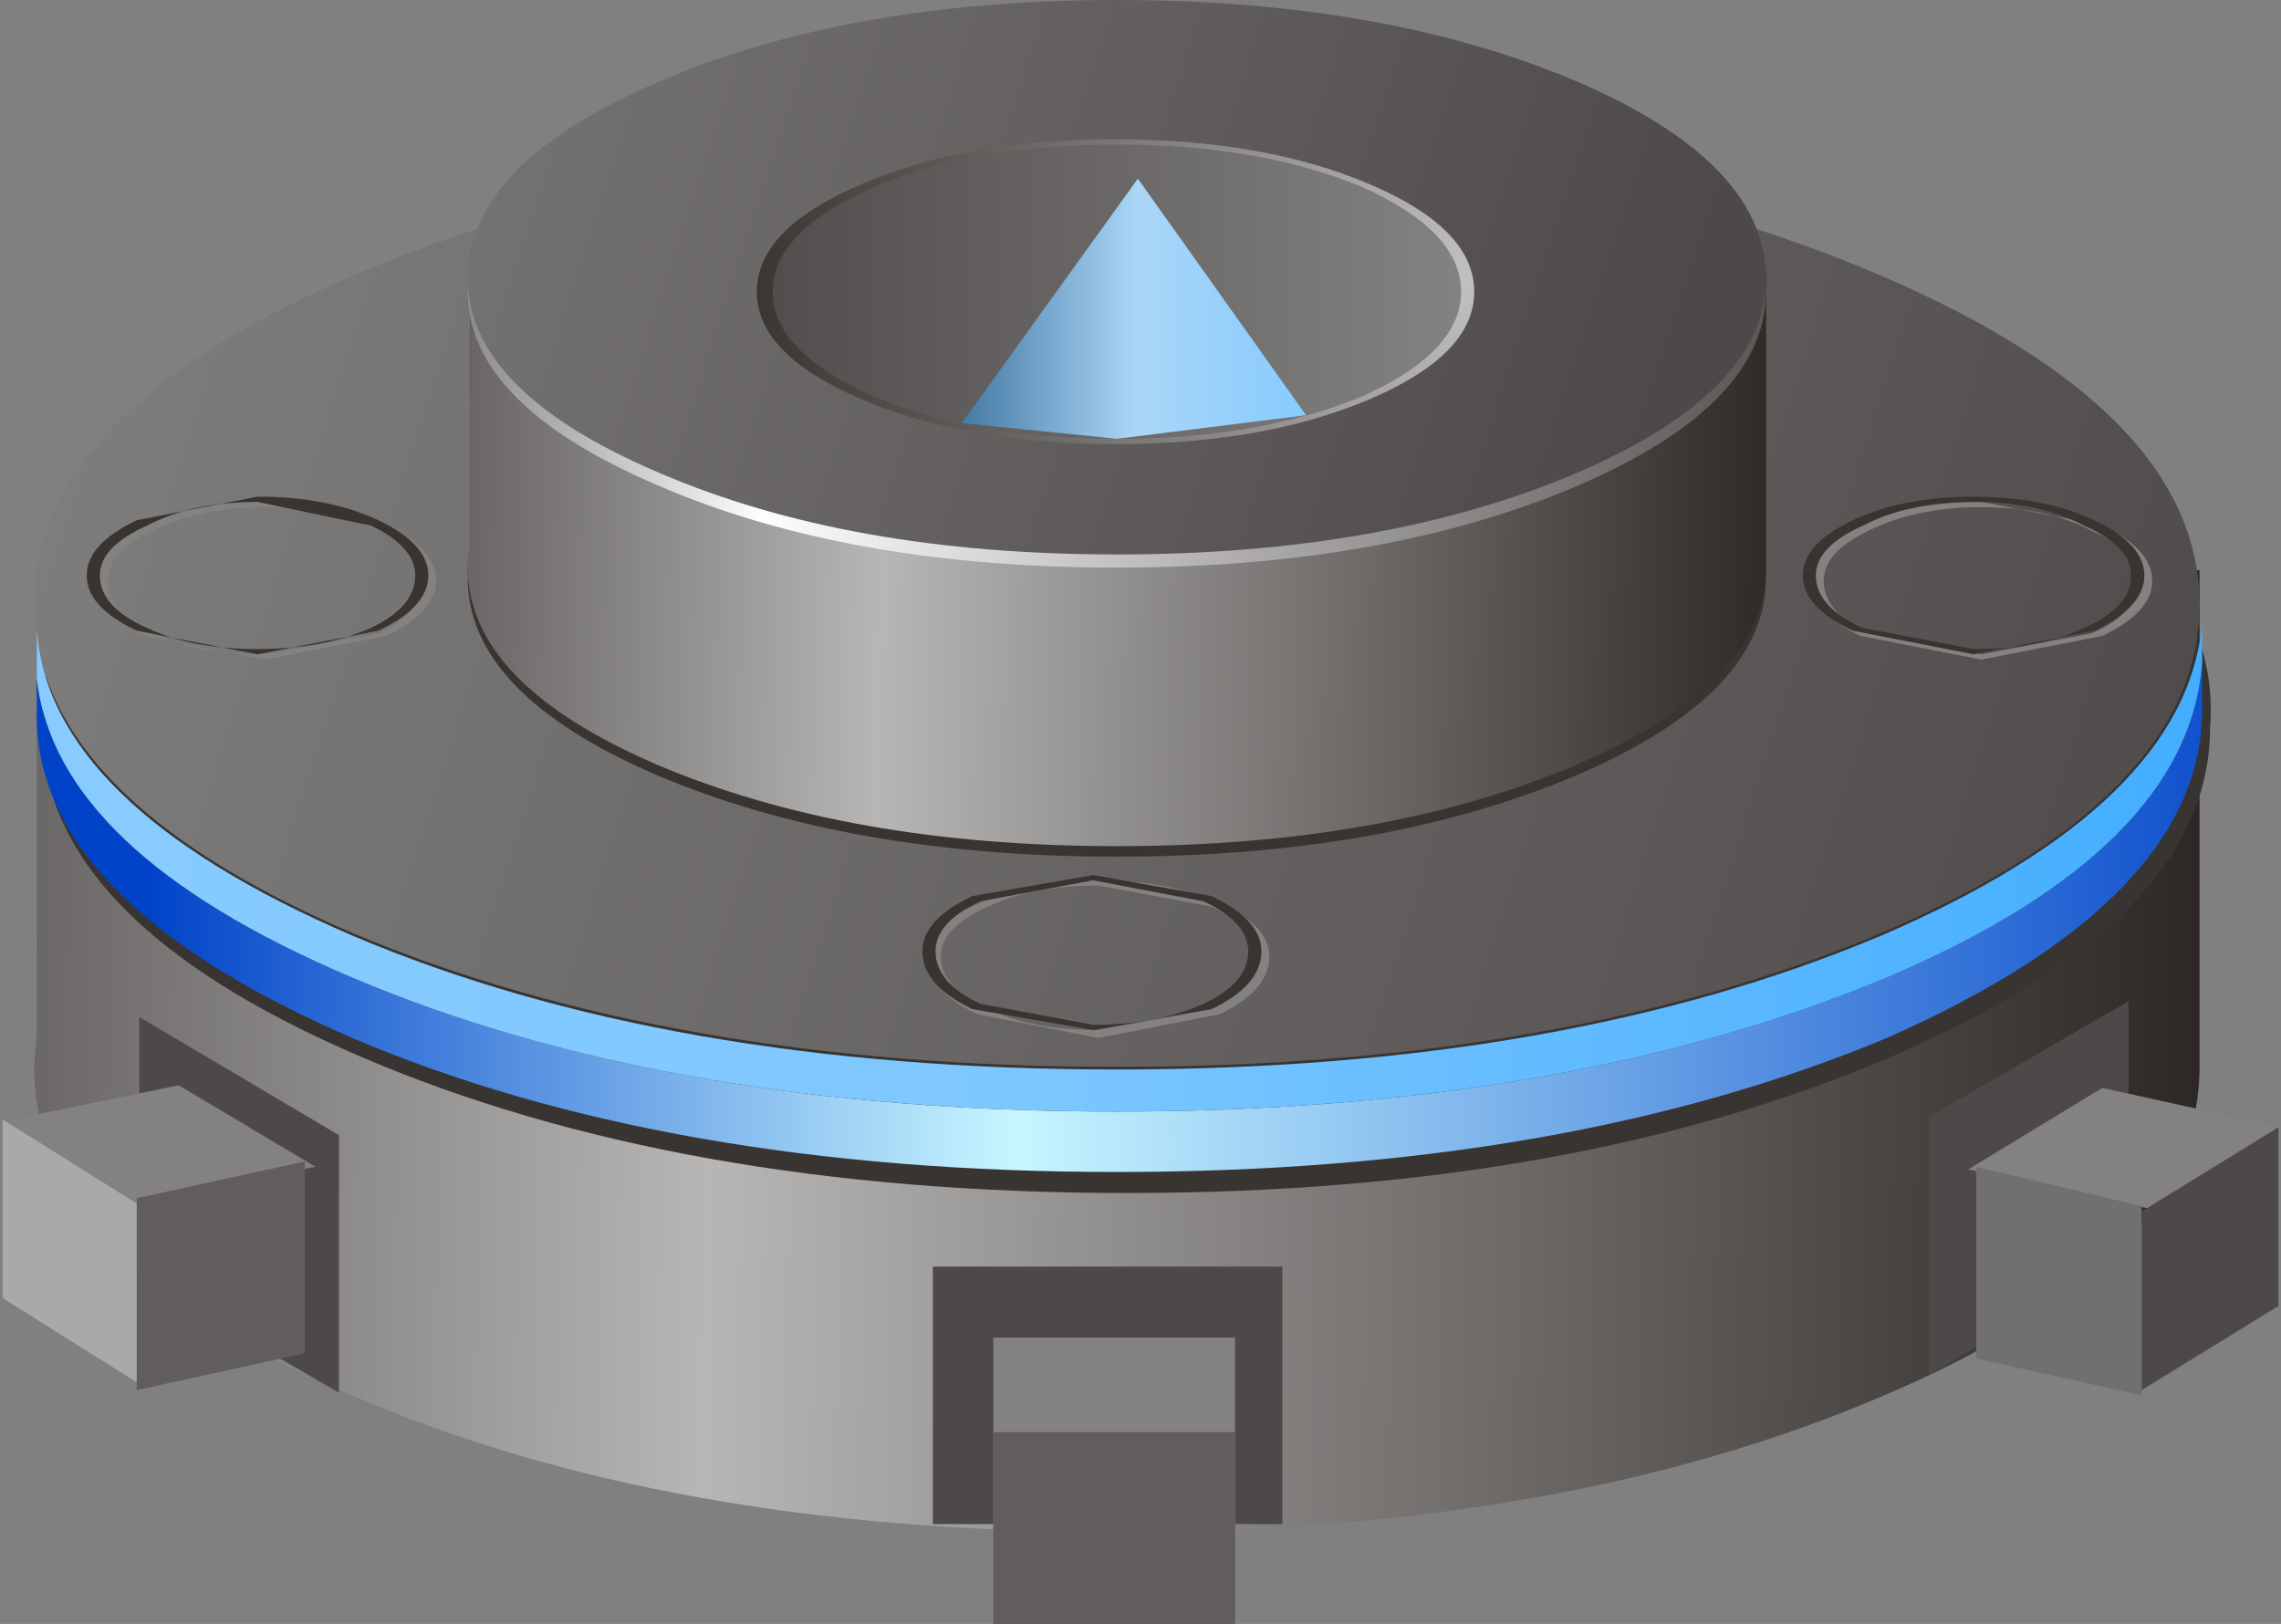
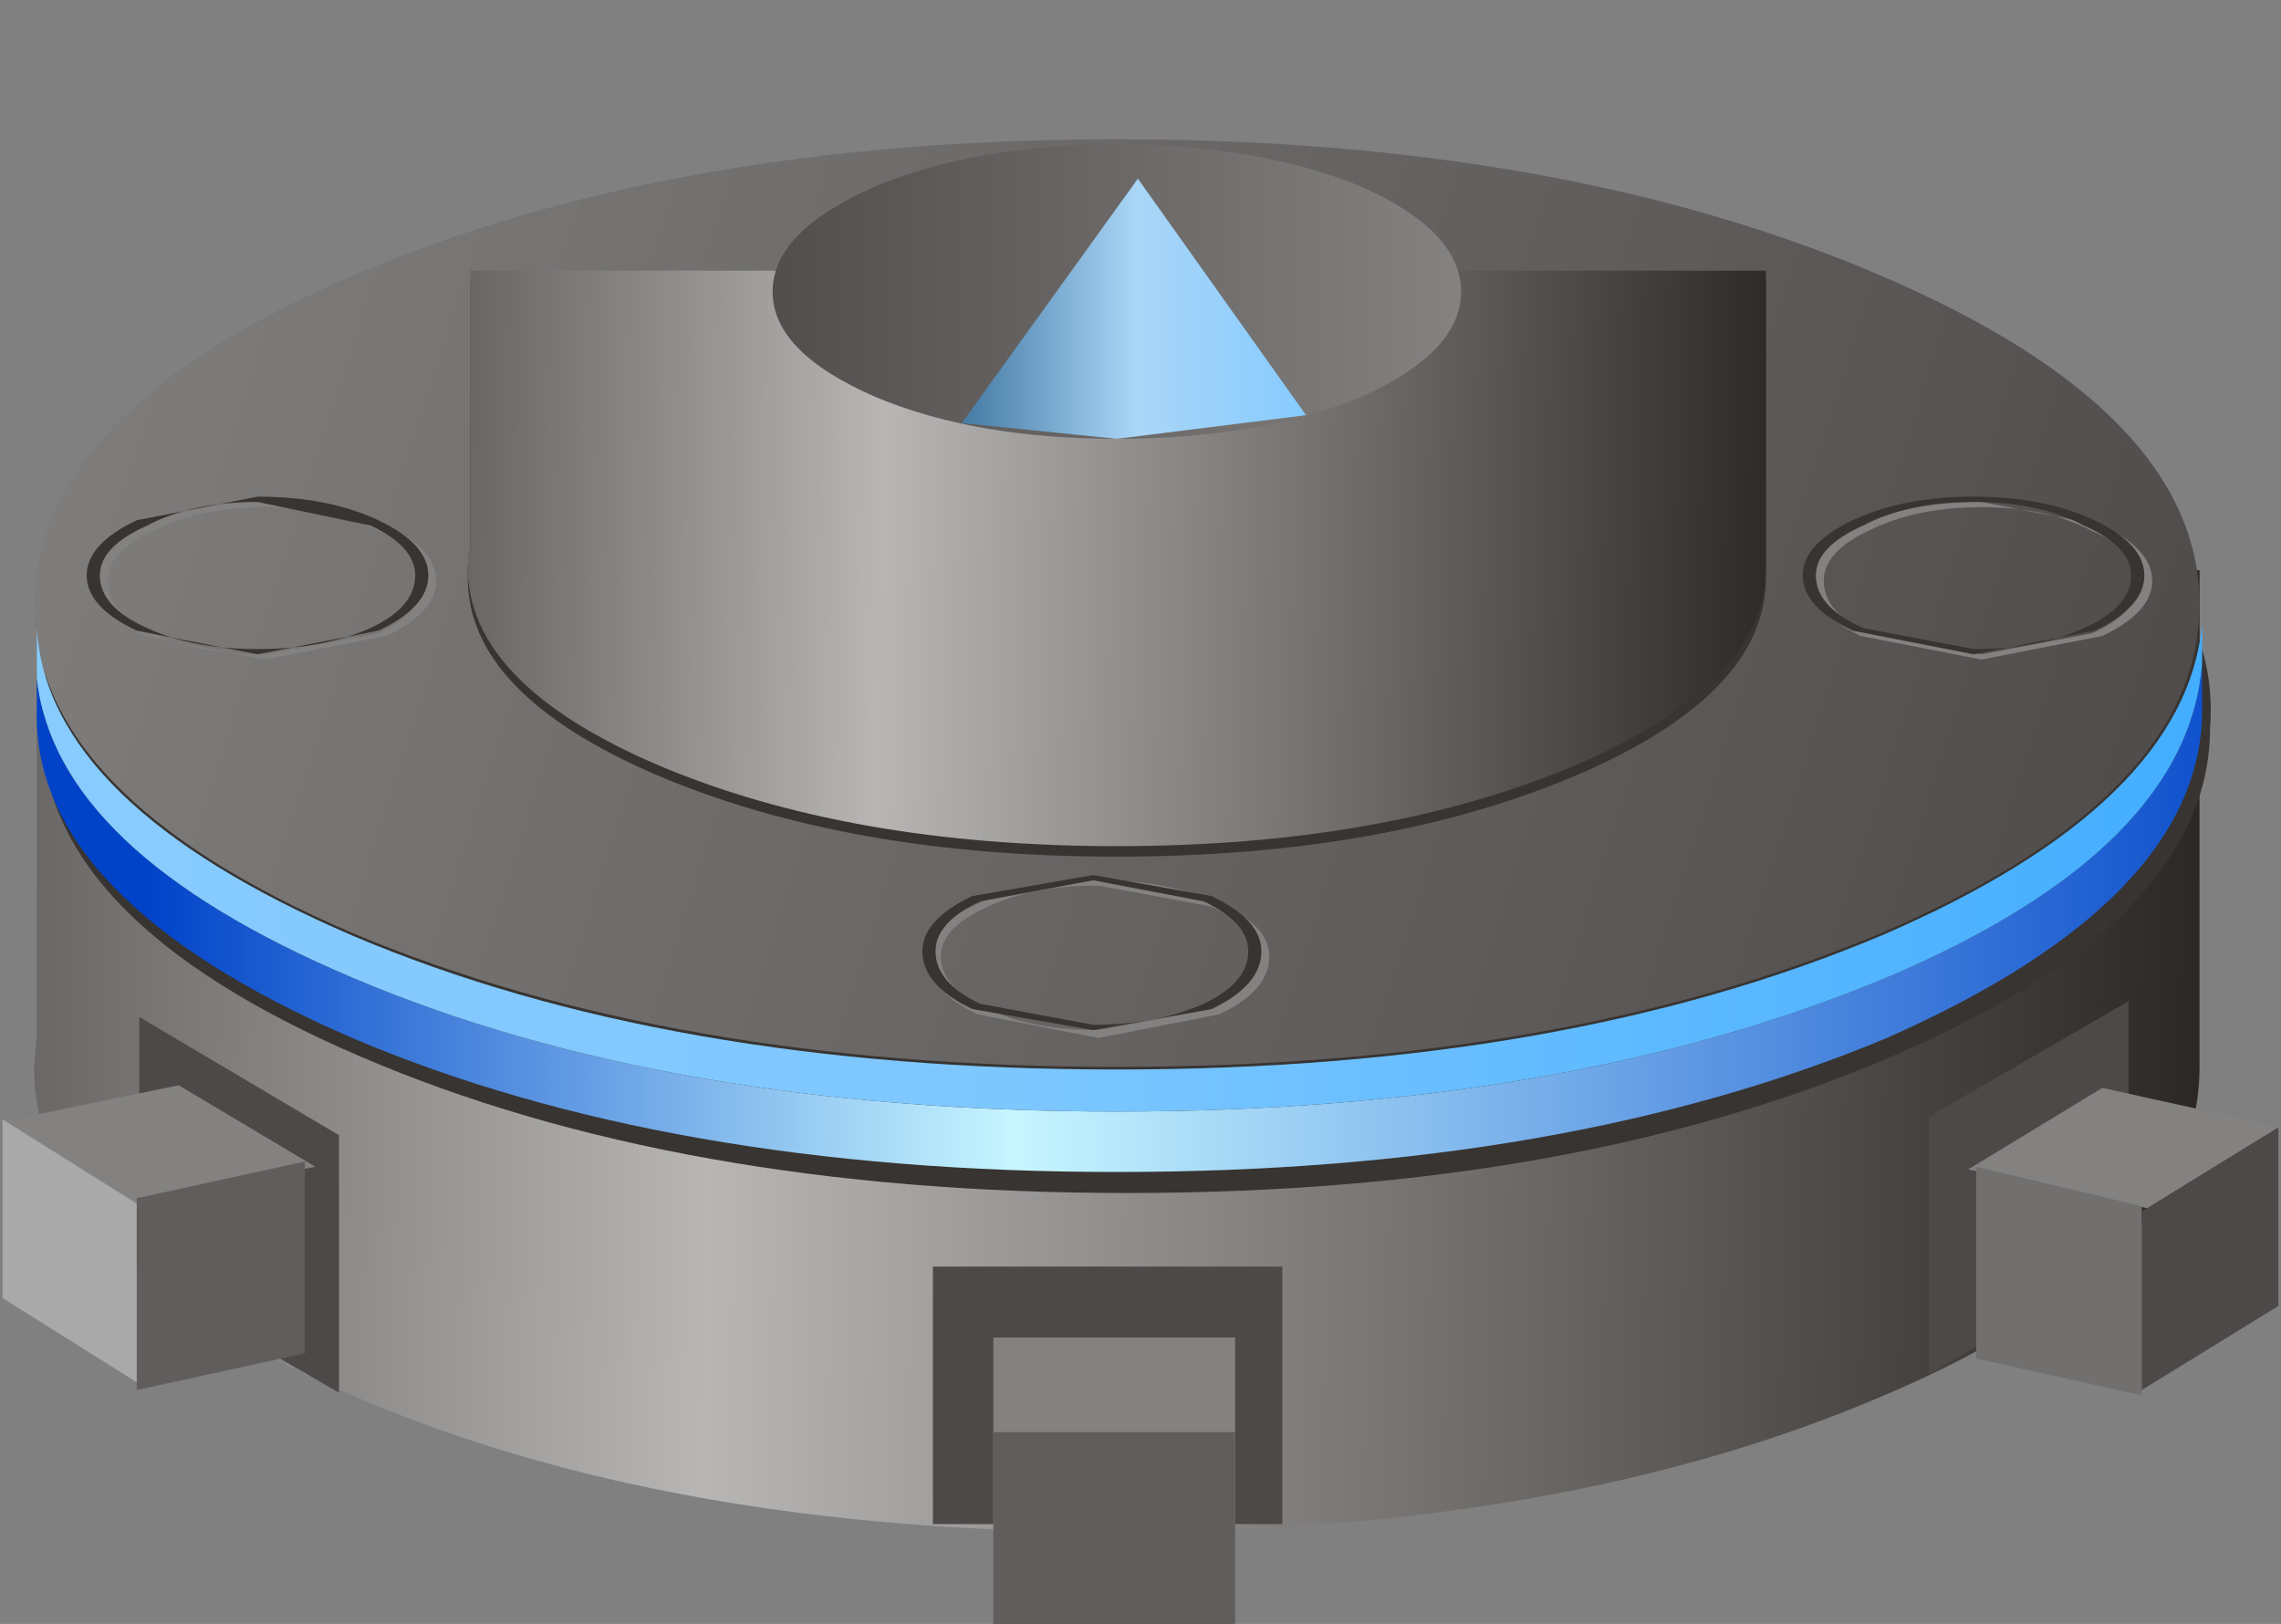
<svg xmlns="http://www.w3.org/2000/svg" xmlns:xlink="http://www.w3.org/1999/xlink" height="30.9px" width="43.4px">
  <rect width="100%" height="100%" fill="#808080" stroke="none" />
  <g transform="matrix(1.0, 0.0, 0.0, 1.0, 0.0, -18.0)">
    <use height="30.9" transform="matrix(1.0, 0.0, 0.0, 1.0, 0.0, 18.0)" width="43.4" xlink:href="#shape0" />
    <use height="18.9" transform="matrix(1.0, 0.0, 0.0, 1.0, 0.65, 21.4)" width="41.25" xlink:href="#shape1" />
  </g>
  <defs>
    <g id="shape0" transform="matrix(1.0, 0.0, 0.0, 1.0, 0.0, 0.0)">
      <path d="M41.85 20.3 Q41.85 24.0 35.85 26.55 29.8 29.15 21.25 29.15 12.7 29.15 6.7 26.55 0.65 24.0 0.65 20.3 L0.7 19.65 0.7 10.85 41.85 10.85 41.85 20.3" fill="url(#gradient0)" fill-rule="evenodd" stroke="none" />
      <path d="M42.05 13.85 Q42.05 17.5 36.0 20.1 29.95 22.7 21.45 22.7 12.9 22.7 6.85 20.1 0.8 17.5 0.8 13.85 L0.8 13.7 0.85 13.2 Q1.0 8.65 7.55 6.3 13.4 4.25 21.95 4.65 30.25 5.0 36.05 7.45 42.35 10.05 42.05 13.85" fill="#383431" fill-rule="evenodd" stroke="none" />
      <path d="M24.4 24.1 L24.4 29.0 17.75 29.0 17.75 24.1 24.4 24.1" fill="#4d4948" fill-rule="evenodd" stroke="none" />
      <path d="M35.8 5.25 Q41.85 7.85 41.85 11.5 41.85 15.15 35.8 17.75 29.75 20.3 21.25 20.3 12.75 20.3 6.7 17.75 0.65 15.15 0.65 11.5 0.65 7.85 6.7 5.25 12.75 2.65 21.25 2.65 29.75 2.65 35.8 5.25" fill="url(#gradient1)" fill-rule="evenodd" stroke="none" />
      <path d="M6.45 26.5 L2.65 24.3 2.65 19.35 6.45 21.6 6.45 26.5" fill="#4d4948" fill-rule="evenodd" stroke="none" />
      <path d="M36.7 26.15 L36.7 21.25 40.5 19.05 40.5 23.95 36.7 26.15" fill="#4d4948" fill-rule="evenodd" stroke="none" />
      <path d="M33.6 11.0 Q33.6 13.2 30.0 14.75 26.35 16.3 21.25 16.3 16.15 16.3 12.5 14.75 8.9 13.2 8.9 11.0 L8.9 10.75 8.95 10.65 8.95 5.35 33.6 5.35 33.6 11.0" fill="#383431" fill-rule="evenodd" stroke="none" />
      <path d="M33.6 10.8 Q33.6 13.0 30.0 14.55 26.35 16.1 21.25 16.1 16.15 16.1 12.5 14.55 8.9 13.0 8.9 10.8 L8.9 10.55 8.95 10.45 8.95 5.15 33.6 5.15 33.6 10.8" fill="url(#gradient2)" fill-rule="evenodd" stroke="none" />
-       <path d="M21.25 0.25 Q26.35 0.25 30.0 1.8 33.6 3.35 33.6 5.55 33.6 7.7 30.0 9.25 26.35 10.8 21.25 10.8 16.15 10.8 12.55 9.25 8.9 7.7 8.9 5.55 8.9 3.35 12.55 1.8 16.15 0.25 21.25 0.25" fill="url(#gradient3)" fill-rule="evenodd" stroke="none" />
      <path d="M23.5 25.45 L23.5 29.1 18.9 29.1 18.9 25.45 23.5 25.45" fill="#838281" fill-rule="evenodd" stroke="none" />
      <path d="M23.5 27.25 L23.5 30.9 18.9 30.9 18.9 27.25 23.5 27.25" fill="#605d5c" fill-rule="evenodd" stroke="none" />
      <path d="M0.0 21.35 L3.4 20.65 6.0 22.2 2.6 22.9 0.0 21.35" fill="#838281" fill-rule="evenodd" stroke="none" />
      <path d="M2.6 22.8 L5.8 22.1 5.8 25.75 2.6 26.45 2.6 22.8" fill="#605d5c" fill-rule="evenodd" stroke="none" />
      <path d="M2.6 22.9 L2.6 26.3 0.05 24.7 0.05 21.3 2.6 22.9" fill="#aaa9a9" fill-rule="evenodd" stroke="none" />
      <path d="M43.4 21.45 L40.9 23.0 37.45 22.25 40.0 20.7 43.4 21.45" fill="#838281" fill-rule="evenodd" stroke="none" />
-       <path d="M21.25 0.0 Q26.35 0.0 30.0 1.55 33.6 3.1 33.6 5.3 33.6 7.45 30.0 9.0 26.35 10.55 21.25 10.55 16.15 10.55 12.55 9.0 8.9 7.45 8.9 5.3 8.9 3.1 12.55 1.55 16.15 0.0 21.25 0.0" fill="url(#gradient4)" fill-rule="evenodd" stroke="none" />
      <path d="M40.75 22.95 L40.75 26.55 37.6 25.85 37.6 22.2 40.75 22.95" fill="#72706f" fill-rule="evenodd" stroke="none" />
-       <path d="M21.2 2.65 Q24.05 2.65 26.05 3.5 28.05 4.35 28.05 5.55 28.05 6.75 26.05 7.6 24.05 8.45 21.2 8.45 18.4 8.45 16.4 7.6 14.4 6.75 14.4 5.55 14.4 4.35 16.4 3.5 18.4 2.65 21.2 2.65" fill="url(#gradient5)" fill-rule="evenodd" stroke="none" />
      <path d="M40.75 23.05 L43.35 21.45 43.35 24.85 40.75 26.45 40.75 23.05" fill="#4d4948" fill-rule="evenodd" stroke="none" />
      <path d="M21.25 2.75 Q23.95 2.75 25.9 3.55 27.8 4.4 27.8 5.55 27.8 6.7 25.9 7.55 23.95 8.35 21.25 8.35 18.55 8.35 16.65 7.55 14.7 6.7 14.7 5.55 14.7 4.4 16.65 3.55 18.55 2.75 21.25 2.75" fill="url(#gradient6)" fill-rule="evenodd" stroke="none" />
      <path d="M37.7 9.55 L40.0 10.0 Q40.95 10.45 40.95 11.05 40.95 11.65 40.0 12.1 L37.7 12.55 35.4 12.1 Q34.45 11.65 34.45 11.05 34.45 10.45 35.4 10.0 36.3 9.55 37.7 9.55 M37.7 9.65 Q36.45 9.65 35.55 10.1 34.7 10.5 34.7 11.05 34.7 11.65 35.55 12.05 L37.7 12.45 39.8 12.05 Q40.7 11.65 40.7 11.05 40.7 10.5 39.8 10.1 38.95 9.65 37.7 9.65" fill="#838281" fill-rule="evenodd" stroke="none" />
      <path d="M37.55 9.45 Q38.9 9.45 39.85 9.9 40.8 10.35 40.8 10.95 40.8 11.55 39.85 12.0 L37.55 12.45 35.25 12.0 Q34.3 11.55 34.3 10.95 34.3 10.35 35.25 9.9 36.2 9.45 37.55 9.45 M37.55 9.55 Q36.3 9.55 35.45 10.0 34.55 10.4 34.55 10.95 34.55 11.55 35.45 11.95 L37.55 12.35 Q38.8 12.35 39.65 11.95 40.55 11.55 40.55 10.95 40.55 10.4 39.65 10.0 38.8 9.55 37.55 9.55" fill="#383431" fill-rule="evenodd" stroke="none" />
      <path d="M5.05 9.55 L7.35 10.0 Q8.3 10.45 8.3 11.05 8.3 11.65 7.35 12.1 L5.05 12.55 2.75 12.1 Q1.8 11.65 1.8 11.05 1.8 10.45 2.75 10.0 3.7 9.55 5.05 9.55 M5.05 9.65 Q3.8 9.65 2.9 10.1 2.05 10.5 2.05 11.05 2.05 11.65 2.9 12.05 3.8 12.45 5.05 12.45 L7.2 12.05 Q8.05 11.65 8.05 11.05 8.05 10.5 7.2 10.1 6.3 9.65 5.05 9.65" fill="#838281" fill-rule="evenodd" stroke="none" />
      <path d="M4.9 9.45 Q6.25 9.45 7.2 9.9 8.15 10.35 8.15 10.95 8.15 11.55 7.2 12.0 L4.9 12.45 2.6 12.0 Q1.65 11.55 1.65 10.95 1.65 10.35 2.6 9.9 L4.9 9.45 M4.9 9.55 Q3.65 9.55 2.8 10.0 1.9 10.4 1.9 10.95 1.9 11.55 2.8 11.95 3.65 12.35 4.9 12.35 6.15 12.35 7.05 11.95 7.9 11.55 7.9 10.95 7.9 10.4 7.05 10.0 L4.9 9.55" fill="#383431" fill-rule="evenodd" stroke="none" />
      <path d="M20.9 16.75 Q22.25 16.75 23.2 17.2 24.15 17.6 24.15 18.2 24.15 18.85 23.2 19.3 L20.9 19.75 18.6 19.3 Q17.65 18.85 17.65 18.2 17.65 17.6 18.6 17.2 19.55 16.75 20.9 16.75 M20.9 16.85 Q19.65 16.85 18.8 17.25 17.9 17.65 17.9 18.2 17.9 18.8 18.8 19.2 19.65 19.6 20.9 19.6 L23.05 19.2 Q23.9 18.8 23.9 18.2 23.9 17.65 23.05 17.25 L20.9 16.85" fill="#838281" fill-rule="evenodd" stroke="none" />
      <path d="M20.8 16.65 L23.05 17.05 Q24.0 17.5 24.0 18.1 24.0 18.75 23.05 19.2 L20.8 19.6 18.5 19.2 Q17.55 18.75 17.55 18.1 17.55 17.5 18.5 17.05 L20.8 16.65 M20.8 16.75 L18.65 17.15 Q17.8 17.55 17.8 18.1 17.8 18.7 18.65 19.1 L20.8 19.5 Q22.0 19.5 22.9 19.1 23.75 18.7 23.75 18.1 23.75 17.55 22.9 17.15 L20.8 16.75" fill="#383431" fill-rule="evenodd" stroke="none" />
    </g>
    <linearGradient gradientTransform="matrix(-0.071, -0.001, 0.001, -0.071, -13.6, 19.35)" gradientUnits="userSpaceOnUse" id="gradient0" spreadMethod="pad" x1="-819.2" x2="819.2">
      <stop offset="0.0" stop-color="#1f1a17" />
      <stop offset="0.267" stop-color="#b7b6b5" />
      <stop offset="0.392" stop-color="#605d5c" />
    </linearGradient>
    <linearGradient gradientTransform="matrix(-0.069, -0.022, 0.022, -0.069, -14.75, 2.85)" gradientUnits="userSpaceOnUse" id="gradient1" spreadMethod="pad" x1="-819.2" x2="819.2">
      <stop offset="0.0" stop-color="#4d4948" />
      <stop offset="0.125" stop-color="#5f5c5b" />
      <stop offset="0.392" stop-color="#838281" />
    </linearGradient>
    <linearGradient gradientTransform="matrix(-0.043, -7.0E-4, 7.0E-4, -0.043, 0.35, 10.25)" gradientUnits="userSpaceOnUse" id="gradient2" spreadMethod="pad" x1="-819.2" x2="819.2">
      <stop offset="0.0" stop-color="#1f1a17" />
      <stop offset="0.267" stop-color="#b7b6b5" />
      <stop offset="0.392" stop-color="#605d5c" />
    </linearGradient>
    <linearGradient gradientTransform="matrix(-0.043, -0.002, 0.002, -0.043, -0.2, 7.2)" gradientUnits="userSpaceOnUse" id="gradient3" spreadMethod="pad" x1="-819.2" x2="819.2">
      <stop offset="0.0" stop-color="#4d4948" />
      <stop offset="0.29" stop-color="#fdfdfd" />
      <stop offset="0.392" stop-color="#72706f" />
    </linearGradient>
    <linearGradient gradientTransform="matrix(-0.046, -0.015, 0.015, -0.046, -6.9, -2.0)" gradientUnits="userSpaceOnUse" id="gradient4" spreadMethod="pad" x1="-819.2" x2="819.2">
      <stop offset="0.0" stop-color="#4d4948" />
      <stop offset="0.392" stop-color="#838281" />
    </linearGradient>
    <radialGradient cx="0" cy="0" gradientTransform="matrix(0.042, 0.0, 0.0, 0.043, 27.75, 5.35)" gradientUnits="userSpaceOnUse" id="gradient5" r="819.2" spreadMethod="pad">
      <stop offset="0.0" stop-color="#c2c1c1" />
      <stop offset="0.392" stop-color="#383431" />
    </radialGradient>
    <linearGradient gradientTransform="matrix(0.022, 0.0, 0.0, 0.022, 31.55, 5.55)" gradientUnits="userSpaceOnUse" id="gradient6" spreadMethod="pad" x1="-819.2" x2="819.2">
      <stop offset="0.0" stop-color="#4d4948" />
      <stop offset="0.392" stop-color="#838281" />
    </linearGradient>
    <g id="shape1" transform="matrix(1.0, 0.0, 0.0, 1.0, -0.65, -21.4)">
      <path d="M24.85 25.9 L21.25 26.35 18.3 26.05 21.65 21.4 24.85 25.9" fill="url(#gradient7)" fill-rule="evenodd" stroke="none" />
      <path d="M0.7 30.9 Q1.05 34.2 6.7 36.6 12.7 39.15 21.25 39.15 29.8 39.15 35.9 36.6 41.65 34.15 41.9 30.6 L41.9 31.5 Q41.9 35.1 35.9 37.75 29.8 40.3 21.25 40.3 12.7 40.3 6.7 37.75 0.6 35.1 0.7 31.5 L0.7 30.9" fill="url(#gradient8)" fill-rule="evenodd" stroke="none" />
      <path d="M41.9 30.6 Q41.65 34.15 35.9 36.6 29.8 39.15 21.25 39.15 12.7 39.15 6.7 36.6 1.05 34.2 0.7 30.9 L0.7 30.85 0.7 30.4 0.7 29.95 Q0.9 33.3 6.7 35.8 12.7 38.35 21.25 38.35 29.75 38.35 35.8 35.8 41.6 33.3 41.9 29.85 L41.9 30.4 41.9 30.6" fill="url(#gradient9)" fill-rule="evenodd" stroke="none" />
    </g>
    <linearGradient gradientTransform="matrix(0.01, 0.0, 0.0, 0.01, 26.6, 23.9)" gradientUnits="userSpaceOnUse" id="gradient7" spreadMethod="pad" x1="-819.2" x2="819.2">
      <stop offset="0.0" stop-color="#487da6" />
      <stop offset="0.196" stop-color="#aad6f7" />
      <stop offset="0.392" stop-color="#87cbff" />
    </linearGradient>
    <linearGradient gradientTransform="matrix(-0.064, 0.0, 0.0, -0.065, -8.5, 34.3)" gradientUnits="userSpaceOnUse" id="gradient8" spreadMethod="pad" x1="-819.2" x2="819.2">
      <stop offset="0.0" stop-color="#0043c9" />
      <stop offset="0.235" stop-color="#c7f6ff" />
      <stop offset="0.392" stop-color="#0043c9" />
    </linearGradient>
    <linearGradient gradientTransform="matrix(-0.064, 0.0, 0.0, -0.065, -8.5, 33.15)" gradientUnits="userSpaceOnUse" id="gradient9" spreadMethod="pad" x1="-819.2" x2="819.2">
      <stop offset="0.0" stop-color="#3dabff" />
      <stop offset="0.235" stop-color="#7dc7ff" />
      <stop offset="0.392" stop-color="#87cbff" />
    </linearGradient>
  </defs>
</svg>